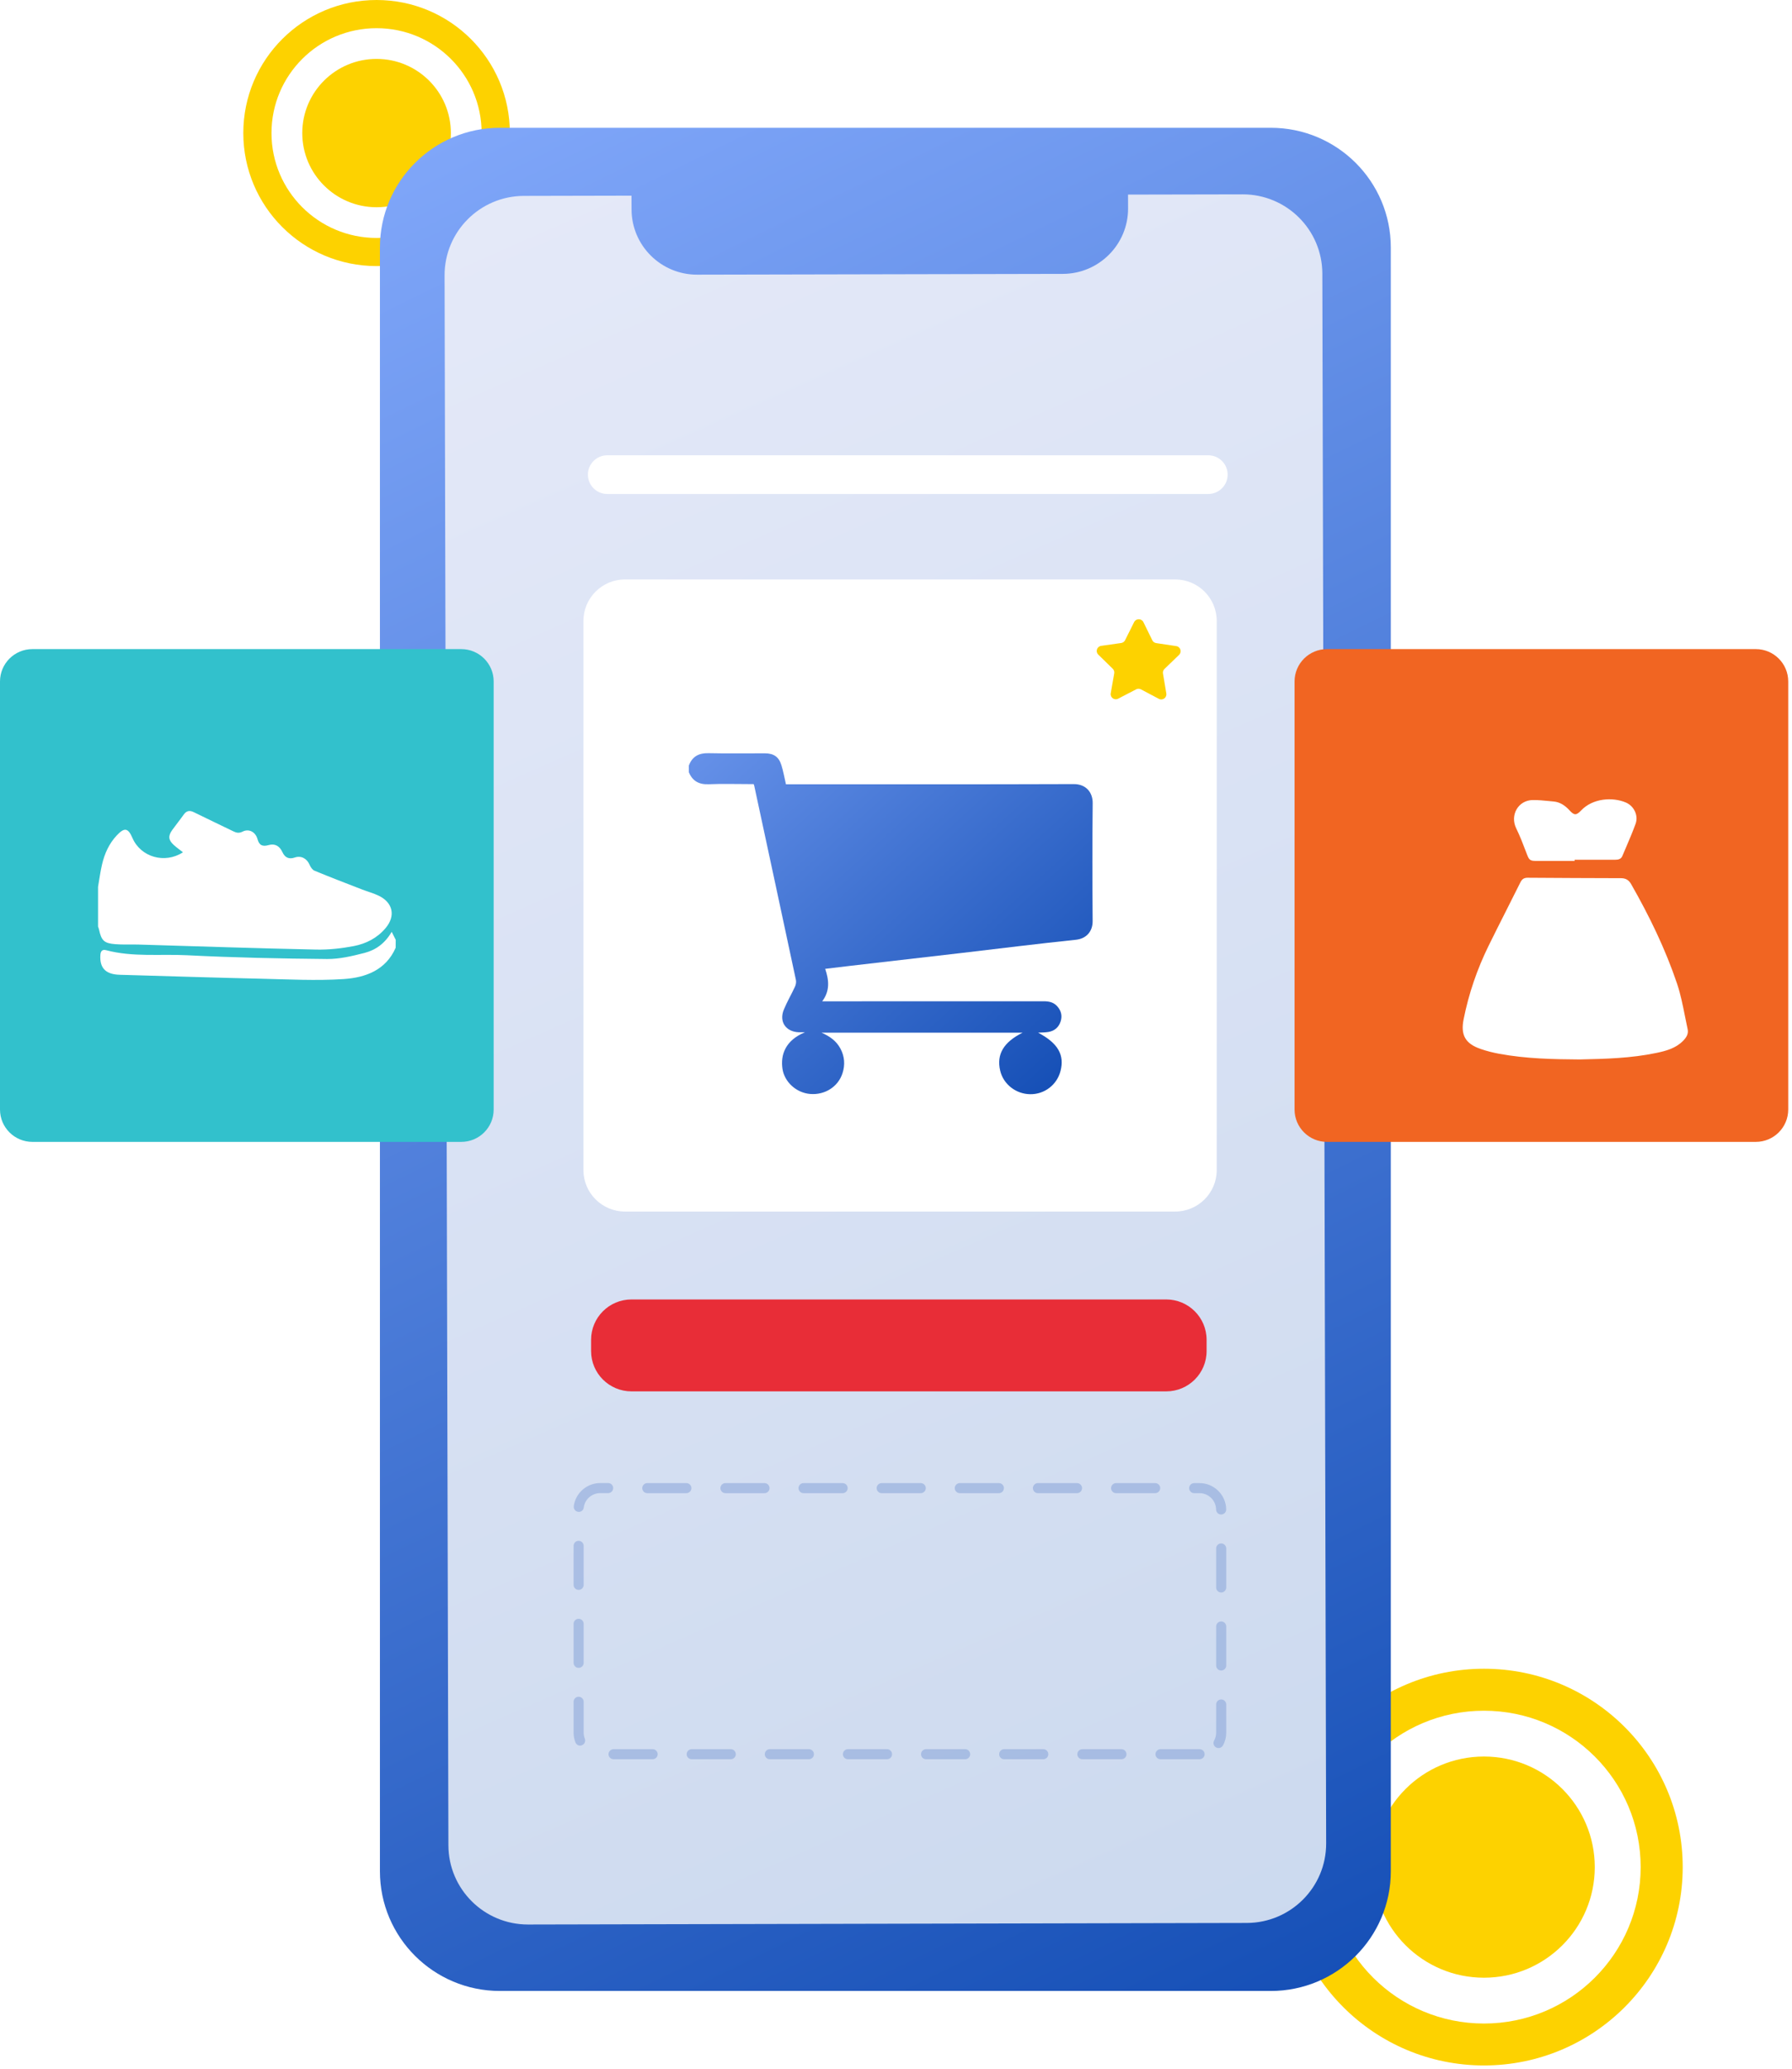
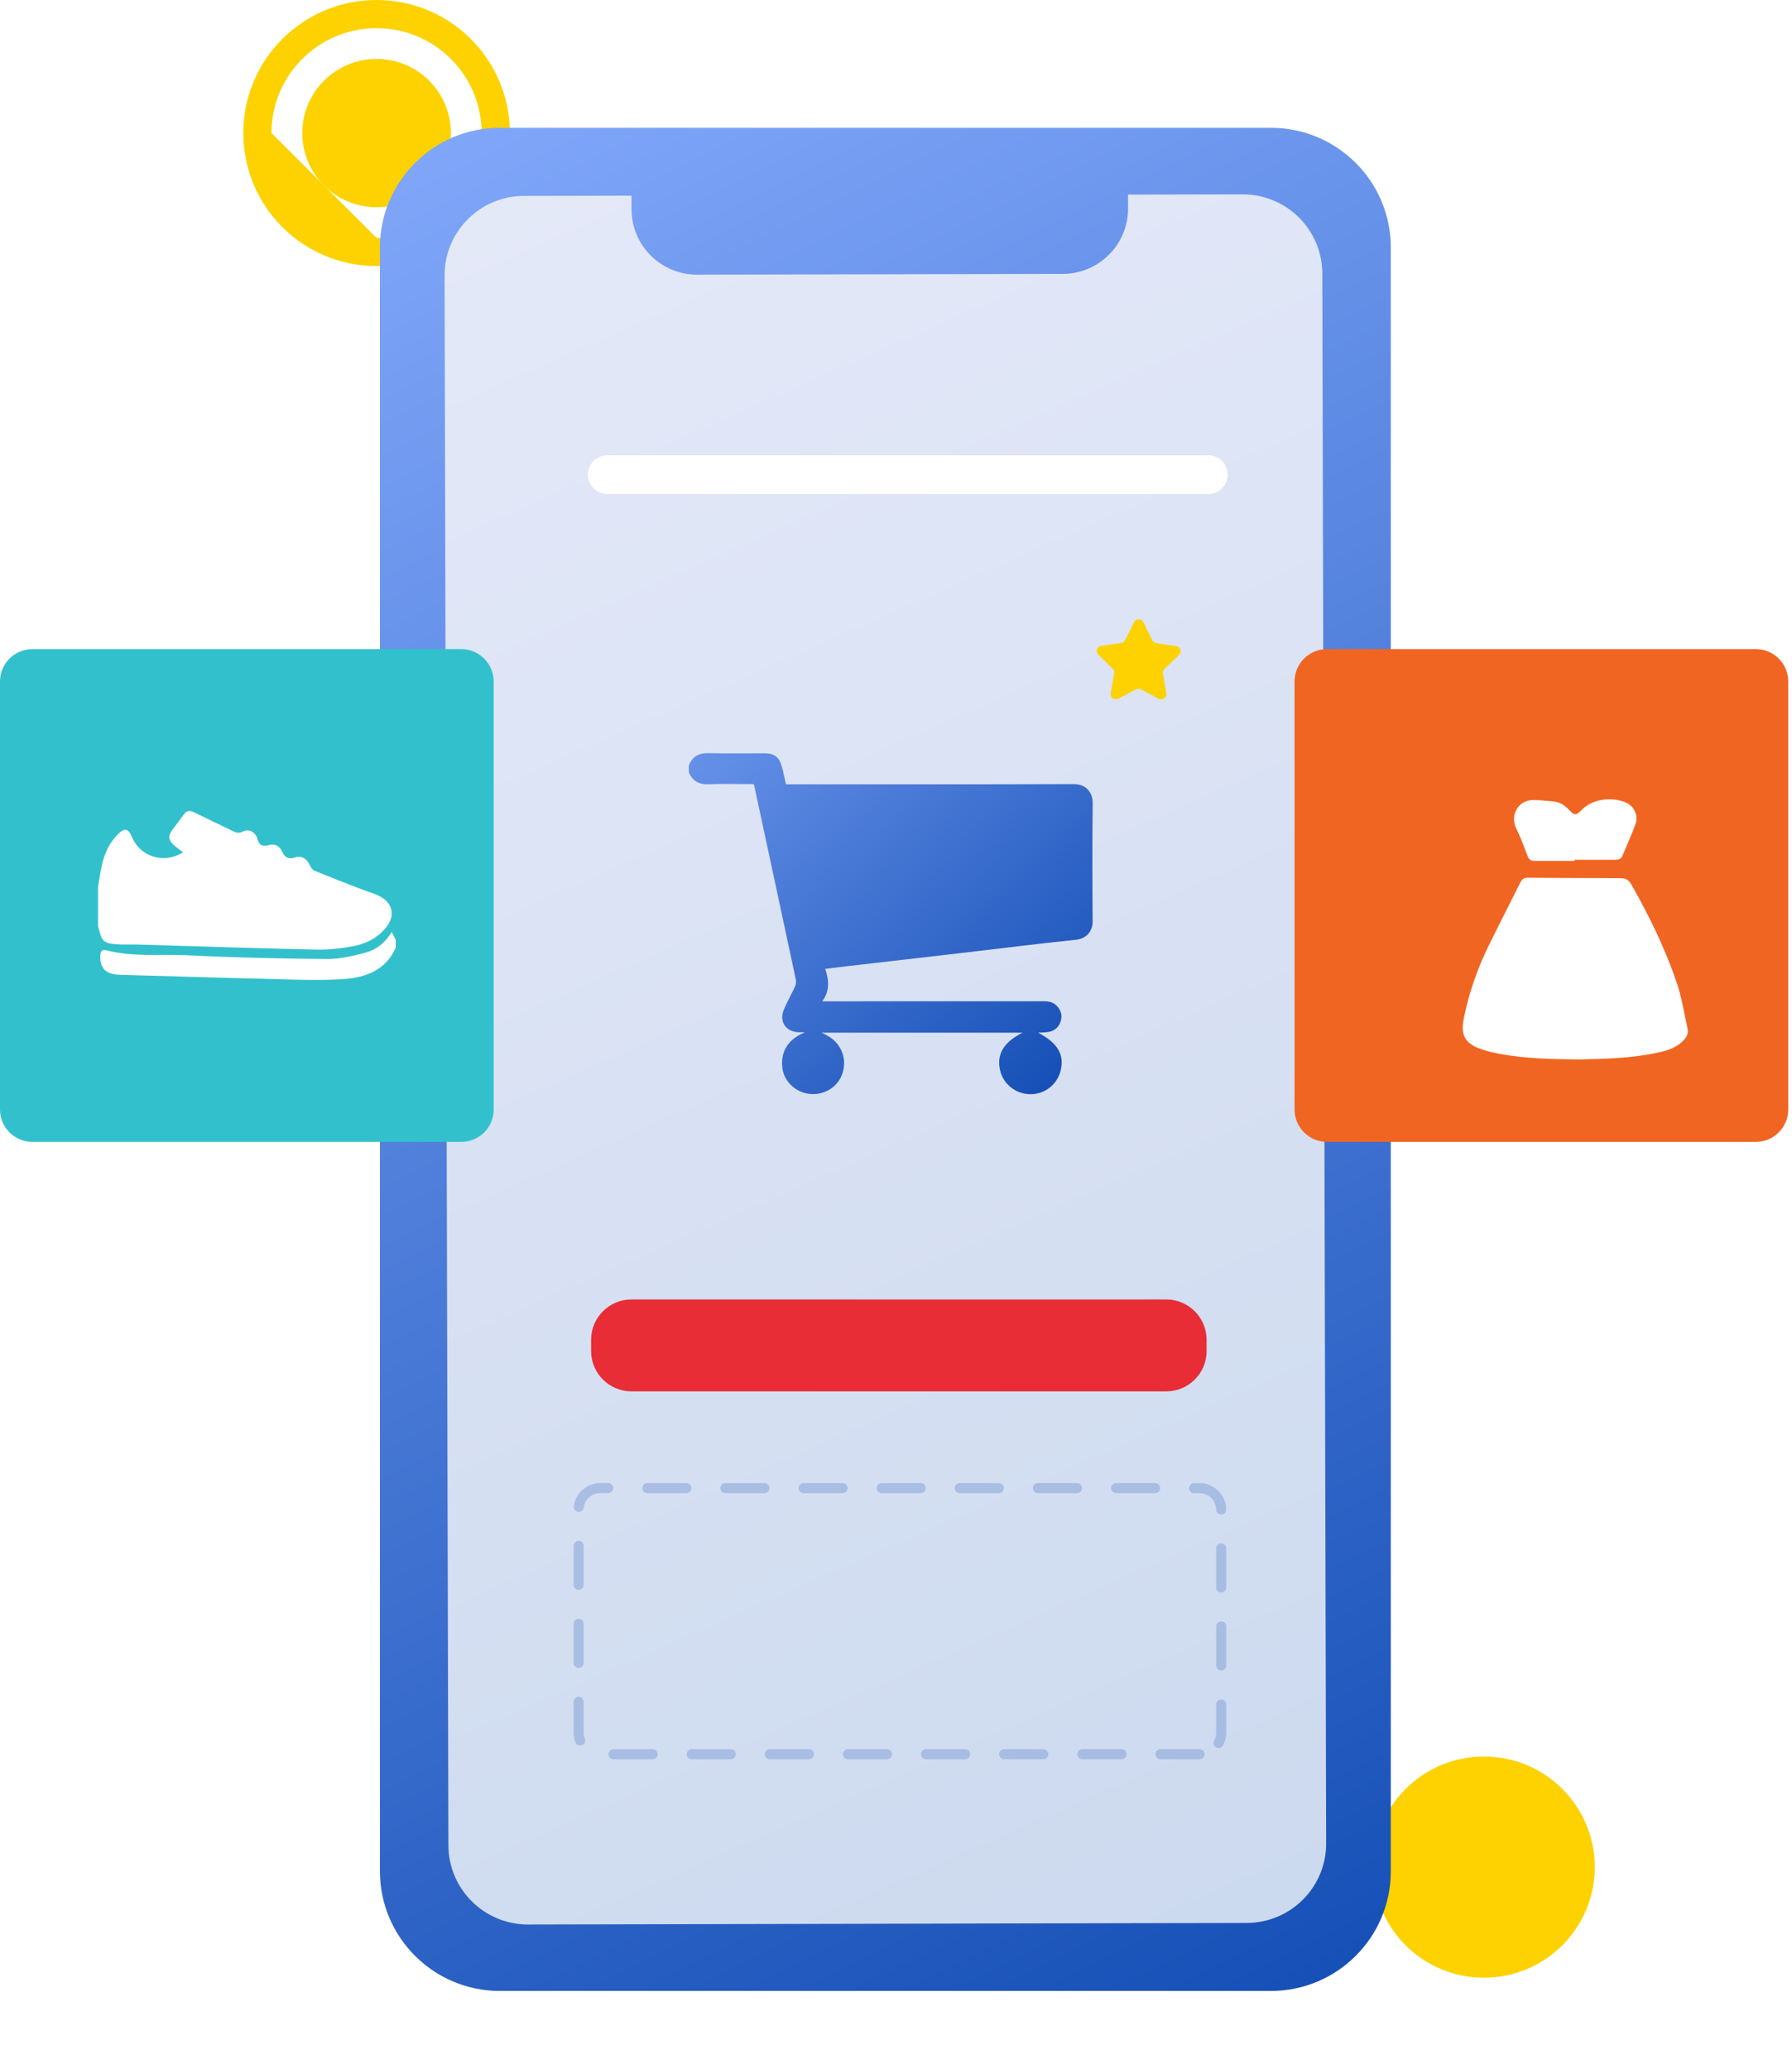
<svg xmlns="http://www.w3.org/2000/svg" width="317" height="366" viewBox="0 0 317 366" fill="none">
  <path d="M66.616 47.062C79.638 47.062 90.193 36.527 90.193 23.531C90.193 10.535 79.638 0 66.616 0C53.595 0 43.04 10.535 43.04 23.531C43.04 36.527 53.595 47.062 66.616 47.062Z" fill="#FDD200" />
-   <path d="M66.613 42.087C76.879 42.087 85.2 33.781 85.2 23.536C85.2 13.291 76.879 4.985 66.613 4.985C56.348 4.985 48.026 13.291 48.026 23.536C48.026 33.781 56.348 42.087 66.613 42.087Z" fill="white" />
+   <path d="M66.613 42.087C76.879 42.087 85.2 33.781 85.2 23.536C85.2 13.291 76.879 4.985 66.613 4.985C56.348 4.985 48.026 13.291 48.026 23.536Z" fill="white" />
  <path d="M66.613 36.654C73.871 36.654 79.756 30.781 79.756 23.536C79.756 16.292 73.871 10.419 66.613 10.419C59.354 10.419 53.47 16.292 53.47 23.536C53.47 30.781 59.354 36.654 66.613 36.654Z" fill="#FDD200" />
-   <path d="M262.516 365.316C281.929 365.316 297.667 349.609 297.667 330.234C297.667 310.858 281.929 295.151 262.516 295.151C243.102 295.151 227.365 310.858 227.365 330.234C227.365 349.609 243.102 365.316 262.516 365.316Z" fill="#FDD200" />
  <path d="M262.512 357.903C277.82 357.903 290.23 345.517 290.23 330.239C290.23 314.961 277.82 302.575 262.512 302.575C247.204 302.575 234.794 314.961 234.794 330.239C234.794 345.517 247.204 357.903 262.512 357.903Z" fill="white" />
  <path d="M262.512 349.799C273.336 349.799 282.111 341.042 282.111 330.239C282.111 319.436 273.336 310.678 262.512 310.678C251.688 310.678 242.913 319.436 242.913 330.239C242.913 341.042 251.688 349.799 262.512 349.799Z" fill="#FDD200" />
  <path d="M224.803 352.144H88.435C76.715 352.144 67.207 342.664 67.207 330.958V43.787C67.207 32.09 76.706 22.601 88.435 22.601H224.803C236.523 22.601 246.031 32.081 246.031 43.787V330.967C246.031 342.664 236.523 352.144 224.803 352.144Z" fill="url(#paint0_linear_72_2479)" />
  <path d="M219.814 34.375L199.546 34.417L199.555 36.856C199.572 43.239 194.394 48.433 187.998 48.442L123.329 48.579C116.933 48.596 111.729 43.428 111.72 37.044L111.712 34.606L92.679 34.648C84.911 34.666 78.627 40.963 78.644 48.716C78.644 48.716 78.644 48.716 78.644 48.724L79.321 326.372C79.338 334.124 85.64 340.396 93.407 340.388C93.407 340.388 93.407 340.388 93.416 340.388L220.551 340.114C228.319 340.097 234.612 333.799 234.594 326.038L233.917 48.391C233.9 40.63 227.581 34.358 219.814 34.375Z" fill="url(#paint1_linear_72_2479)" />
  <path d="M206.302 246.093H111.712C107.759 246.093 104.562 242.901 104.562 238.957V236.971C104.562 233.027 107.759 229.835 111.712 229.835H206.294C210.246 229.835 213.444 233.027 213.444 236.971V238.957C213.452 242.901 210.246 246.093 206.302 246.093Z" fill="#E82D37" />
-   <path d="M207.879 214.288H110.563C106.499 214.288 103.207 211.002 103.207 206.946V109.827C103.207 105.772 106.499 102.486 110.563 102.486H207.879C211.943 102.486 215.235 105.772 215.235 109.827V206.954C215.235 211.002 211.943 214.288 207.879 214.288Z" fill="white" />
  <g filter="url(#filter0_d_72_2479)">
    <path d="M120.851 130.415C121.459 128.789 122.617 128.173 124.349 128.216C127.658 128.293 130.967 128.233 134.268 128.241C135.863 128.241 136.771 128.84 137.234 130.355C137.569 131.424 137.757 132.537 138.032 133.718C138.315 133.718 138.632 133.718 138.949 133.718C155.616 133.718 172.274 133.743 188.941 133.683C191.135 133.675 192.319 135.181 192.293 137.063C192.216 144.011 192.233 150.968 192.284 157.916C192.301 159.636 191.273 161.022 189.301 161.219C182.631 161.912 175.969 162.75 169.308 163.529C162.646 164.308 155.976 165.069 149.314 165.839C147.925 166.002 146.537 166.173 144.976 166.361C145.636 168.312 145.859 170.229 144.445 172.103C144.976 172.103 145.268 172.103 145.559 172.103C158.239 172.103 170.919 172.103 183.599 172.094C184.517 172.094 185.331 172.24 185.983 172.942C186.712 173.729 186.943 174.644 186.626 175.645C186.3 176.681 185.563 177.331 184.482 177.519C183.899 177.622 183.299 177.605 182.639 177.648C186.146 179.496 187.337 181.567 186.6 184.433C185.974 186.872 183.771 188.566 181.242 188.532C178.704 188.506 176.483 186.761 175.926 184.356C175.257 181.49 176.518 179.325 179.904 177.648C167.961 177.648 156.139 177.648 144.316 177.648C145.722 178.255 146.931 179.077 147.668 180.463C148.414 181.858 148.517 183.329 148.037 184.818C147.265 187.223 144.908 188.711 142.301 188.489C139.866 188.284 137.757 186.376 137.414 184.022C137.054 181.567 137.929 179 141.392 177.579C141.041 177.579 140.689 177.588 140.338 177.579C138.006 177.502 136.771 175.714 137.663 173.558C138.229 172.18 139 170.879 139.626 169.519C139.789 169.168 139.875 168.706 139.798 168.338C137.354 156.881 134.885 145.432 132.425 133.983C132.408 133.914 132.382 133.846 132.322 133.683C132.082 133.683 131.807 133.683 131.542 133.683C129.158 133.683 126.775 133.606 124.4 133.709C122.677 133.786 121.511 133.17 120.859 131.587C120.851 131.219 120.851 130.817 120.851 130.415Z" fill="url(#paint2_linear_72_2479)" />
  </g>
  <g filter="url(#filter1_d_72_2479)">
    <path d="M211.738 84.371H105.427C103.533 84.371 101.998 82.84 101.998 80.949C101.998 79.058 103.533 77.526 105.427 77.526H211.738C213.632 77.526 215.167 79.058 215.167 80.949C215.167 82.84 213.624 84.371 211.738 84.371Z" fill="white" />
  </g>
  <path d="M202.264 110.033L203.841 113.25C203.97 113.515 204.227 113.704 204.527 113.746L208.077 114.277C208.823 114.388 209.114 115.304 208.574 115.826L205.993 118.316C205.779 118.521 205.676 118.821 205.728 119.12L206.319 122.654C206.439 123.398 205.659 123.955 204.999 123.604L201.827 121.927C201.561 121.79 201.244 121.781 200.978 121.927L197.797 123.578C197.128 123.929 196.357 123.356 196.485 122.62L197.103 119.094C197.154 118.803 197.06 118.504 196.846 118.29L194.282 115.783C193.742 115.252 194.042 114.345 194.788 114.234L198.337 113.729C198.637 113.687 198.886 113.507 199.023 113.233L200.626 110.024C200.969 109.357 201.93 109.357 202.264 110.033Z" fill="#FDD200" />
  <path d="M310.597 201.966H234.74C231.576 201.966 229.004 199.407 229.004 196.242V120.532C229.004 117.374 231.567 114.807 234.74 114.807H310.597C313.761 114.807 316.333 117.366 316.333 120.532V196.242C316.333 199.407 313.761 201.966 310.597 201.966Z" fill="#F16522" />
  <g filter="url(#filter2_d_72_2479)">
    <path fill-rule="evenodd" clip-rule="evenodd" d="M265.655 146.271H272.548V146.27C272.548 146.202 272.548 146.134 272.54 146.065H279.724C280.264 146.065 280.753 145.954 280.984 145.415C281.176 144.961 281.369 144.509 281.563 144.057C282.177 142.622 282.791 141.188 283.325 139.725C283.874 138.227 283.042 136.533 281.576 135.926C279.218 134.941 275.746 135.19 273.706 137.337C272.823 138.261 272.471 138.236 271.605 137.286C270.851 136.473 269.976 135.866 268.844 135.763C268.573 135.738 268.3 135.711 268.028 135.684C267.063 135.589 266.095 135.493 265.132 135.506C262.552 135.54 261.077 138.193 262.209 140.503C262.888 141.883 263.439 143.333 263.986 144.77C264.039 144.911 264.093 145.052 264.146 145.192C264.481 146.065 264.695 146.271 265.655 146.271ZM259.225 180.386C263.983 181.267 268.793 181.353 273.423 181.387C278.078 181.285 282.553 181.165 286.969 180.241C288.709 179.881 290.424 179.419 291.736 178.093C292.293 177.52 292.721 176.878 292.541 176.048C292.376 175.291 292.224 174.529 292.073 173.767C291.683 171.808 291.294 169.849 290.664 167.97C288.589 161.827 285.76 156.008 282.545 150.378C282.133 149.651 281.585 149.325 280.753 149.325C275.249 149.317 269.736 149.283 264.232 149.248C263.632 149.248 263.255 149.471 262.98 150.01C262.16 151.663 261.328 153.309 260.496 154.955C259.432 157.059 258.369 159.162 257.33 161.279C255.299 165.412 253.815 169.742 252.915 174.26C252.349 177.058 253.207 178.589 255.899 179.522C256.979 179.898 258.102 180.181 259.225 180.386Z" fill="white" />
  </g>
  <path opacity="0.5" d="M212.2 311.158H205.29C204.793 311.158 204.398 310.756 204.398 310.268C204.398 309.78 204.801 309.378 205.29 309.378H212.2C212.697 309.378 213.092 309.78 213.092 310.268C213.092 310.756 212.689 311.158 212.2 311.158ZM198.38 311.158H191.47C190.972 311.158 190.578 310.756 190.578 310.268C190.578 309.78 190.981 309.378 191.47 309.378H198.38C198.877 309.378 199.271 309.78 199.271 310.268C199.271 310.756 198.868 311.158 198.38 311.158ZM184.551 311.158H177.641C177.143 311.158 176.749 310.756 176.749 310.268C176.749 309.78 177.152 309.378 177.641 309.378H184.551C185.048 309.378 185.442 309.78 185.442 310.268C185.442 310.756 185.048 311.158 184.551 311.158ZM170.73 311.158H163.82C163.323 311.158 162.929 310.756 162.929 310.268C162.929 309.78 163.332 309.378 163.82 309.378H170.73C171.228 309.378 171.622 309.78 171.622 310.268C171.622 310.756 171.228 311.158 170.73 311.158ZM156.91 311.158H150C149.503 311.158 149.108 310.756 149.108 310.268C149.108 309.78 149.511 309.378 150 309.378H156.91C157.407 309.378 157.802 309.78 157.802 310.268C157.802 310.756 157.407 311.158 156.91 311.158ZM143.09 311.158H136.18C135.682 311.158 135.288 310.756 135.288 310.268C135.288 309.78 135.691 309.378 136.18 309.378H143.09C143.587 309.378 143.981 309.78 143.981 310.268C143.981 310.756 143.587 311.158 143.09 311.158ZM129.269 311.158H122.359C121.862 311.158 121.468 310.756 121.468 310.268C121.468 309.78 121.871 309.378 122.359 309.378H129.269C129.767 309.378 130.161 309.78 130.161 310.268C130.161 310.756 129.758 311.158 129.269 311.158ZM115.449 311.158H108.539C108.042 311.158 107.647 310.756 107.647 310.268C107.647 309.78 108.05 309.378 108.539 309.378H115.449C115.946 309.378 116.341 309.78 116.341 310.268C116.341 310.756 115.938 311.158 115.449 311.158ZM215.552 309.181C215.406 309.181 215.261 309.147 215.124 309.07C214.695 308.83 214.532 308.291 214.772 307.864C215.004 307.436 215.132 306.948 215.132 306.46V301.472C215.132 300.975 215.535 300.582 216.024 300.582C216.512 300.582 216.915 300.984 216.915 301.472V306.46C216.915 307.247 216.718 308.035 216.341 308.719C216.169 309.01 215.869 309.181 215.552 309.181ZM102.632 308.753C102.28 308.753 101.946 308.54 101.8 308.189C101.577 307.633 101.466 307.051 101.466 306.443V300.993C101.466 300.496 101.869 300.103 102.357 300.103C102.846 300.103 103.249 300.505 103.249 300.993V306.443C103.249 306.82 103.318 307.179 103.455 307.521C103.635 307.975 103.412 308.497 102.958 308.676C102.855 308.736 102.743 308.753 102.632 308.753ZM216.024 295.465C215.526 295.465 215.132 295.063 215.132 294.575V287.678C215.132 287.182 215.535 286.788 216.024 286.788C216.512 286.788 216.915 287.191 216.915 287.678V294.575C216.915 295.063 216.512 295.465 216.024 295.465ZM102.357 294.994C101.86 294.994 101.466 294.592 101.466 294.104V287.208C101.466 286.711 101.869 286.318 102.357 286.318C102.846 286.318 103.249 286.72 103.249 287.208V294.104C103.249 294.601 102.855 294.994 102.357 294.994ZM216.024 281.663C215.526 281.663 215.132 281.261 215.132 280.773V273.876C215.132 273.38 215.535 272.986 216.024 272.986C216.512 272.986 216.915 273.389 216.915 273.876V280.773C216.915 281.269 216.512 281.663 216.024 281.663ZM102.357 281.201C101.86 281.201 101.466 280.799 101.466 280.311V273.414C101.466 272.918 101.869 272.524 102.357 272.524C102.846 272.524 103.249 272.927 103.249 273.414V280.311C103.249 280.807 102.855 281.201 102.357 281.201ZM216.015 267.87C215.527 267.87 215.124 267.476 215.124 266.988C215.106 265.397 213.795 264.096 212.191 264.096H211.248C210.751 264.096 210.357 263.694 210.357 263.206C210.357 262.718 210.76 262.316 211.248 262.316H212.191C214.763 262.316 216.881 264.404 216.907 266.971C216.915 267.467 216.521 267.87 216.015 267.87C216.024 267.87 216.024 267.87 216.015 267.87ZM102.392 267.408C102.357 267.408 102.315 267.408 102.272 267.399C101.783 267.339 101.44 266.886 101.5 266.398C101.809 264.07 103.815 262.308 106.173 262.308H107.579C108.076 262.308 108.47 262.71 108.47 263.198C108.47 263.685 108.067 264.088 107.579 264.088H106.173C104.707 264.088 103.463 265.174 103.266 266.62C103.223 267.082 102.838 267.408 102.392 267.408ZM204.347 264.096H197.437C196.939 264.096 196.545 263.694 196.545 263.206C196.545 262.718 196.948 262.316 197.437 262.316H204.347C204.844 262.316 205.238 262.718 205.238 263.206C205.238 263.694 204.835 264.096 204.347 264.096ZM190.518 264.096H183.608C183.11 264.096 182.716 263.694 182.716 263.206C182.716 262.718 183.119 262.316 183.608 262.316H190.518C191.015 262.316 191.409 262.718 191.409 263.206C191.409 263.694 191.015 264.096 190.518 264.096ZM176.698 264.096H169.787C169.29 264.096 168.896 263.694 168.896 263.206C168.896 262.718 169.299 262.316 169.787 262.316H176.698C177.195 262.316 177.589 262.718 177.589 263.206C177.589 263.694 177.195 264.096 176.698 264.096ZM162.877 264.096H155.967C155.47 264.096 155.075 263.694 155.075 263.206C155.075 262.718 155.478 262.316 155.967 262.316H162.877C163.374 262.316 163.769 262.718 163.769 263.206C163.769 263.694 163.374 264.096 162.877 264.096ZM149.057 264.096H142.147C141.649 264.096 141.255 263.694 141.255 263.206C141.255 262.718 141.658 262.316 142.147 262.316H149.057C149.554 262.316 149.948 262.718 149.948 263.206C149.948 263.694 149.554 264.096 149.057 264.096ZM135.236 264.096H128.326C127.829 264.096 127.435 263.694 127.435 263.206C127.435 262.718 127.838 262.316 128.326 262.316H135.236C135.734 262.316 136.128 262.718 136.128 263.206C136.128 263.694 135.725 264.096 135.236 264.096ZM121.416 264.096H114.506C114.009 264.096 113.614 263.694 113.614 263.206C113.614 262.718 114.017 262.316 114.506 262.316H121.416C121.913 262.316 122.308 262.718 122.308 263.206C122.308 263.694 121.905 264.096 121.416 264.096Z" fill="#809FD7" />
  <path d="M81.593 201.966H5.736C2.572 201.966 0 199.407 0 196.242V120.532C0 117.374 2.563 114.807 5.736 114.807H81.593C84.757 114.807 87.329 117.366 87.329 120.532V196.242C87.329 199.407 84.765 201.966 81.593 201.966Z" fill="#32C1CC" />
  <path d="M69.993 167.628C68.244 171.624 64.626 172.907 60.819 173.164C55.933 173.489 51.011 173.216 46.099 173.104C38.109 172.925 30.127 172.668 22.136 172.437C21.665 172.42 21.202 172.428 20.739 172.386C18.561 172.197 17.627 171.085 17.755 168.929C17.798 168.236 18.081 167.876 18.784 168.064C23.491 169.314 28.318 168.715 33.076 168.954C41.324 169.374 49.597 169.545 57.853 169.622C60.065 169.639 62.311 169.1 64.48 168.544C66.478 168.03 68.124 166.832 69.29 164.813C69.573 165.369 69.787 165.797 70.002 166.225C69.993 166.695 69.993 167.166 69.993 167.628Z" fill="white" />
  <path d="M67.018 158.438C66.083 157.984 65.054 157.711 64.077 157.334C61.256 156.239 58.436 155.161 55.641 154.006C55.264 153.852 54.938 153.364 54.766 152.953C54.286 151.832 53.257 151.285 52.143 151.67C51.131 152.02 50.411 151.704 49.956 150.711C49.451 149.616 48.619 149.154 47.513 149.471C46.45 149.779 45.85 149.522 45.55 148.41C45.198 147.143 44.032 146.527 42.926 147.083C42.258 147.417 41.795 147.297 41.212 147.006C38.905 145.877 36.582 144.79 34.284 143.652C33.521 143.276 32.973 143.404 32.484 144.097C31.832 145.021 31.121 145.894 30.461 146.809C29.706 147.87 29.783 148.589 30.752 149.462C31.249 149.916 31.807 150.301 32.364 150.746C29.132 152.842 24.888 151.593 23.43 148.213C22.659 146.416 22.016 146.313 20.67 147.742C19.298 149.197 18.501 150.968 18.055 152.876C17.746 154.185 17.575 155.537 17.343 156.864C17.343 159.2 17.343 161.536 17.343 163.871C17.403 164.051 17.48 164.222 17.515 164.402C17.935 166.353 18.398 166.832 20.361 166.995C21.716 167.106 23.087 167.029 24.451 167.063C34.936 167.371 45.421 167.731 55.907 167.953C58.144 168.004 60.416 167.748 62.611 167.328C64.763 166.909 66.735 165.908 68.201 164.162C70.01 162.032 69.538 159.67 67.018 158.438Z" fill="white" />
  <defs>
    <filter id="filter0_d_72_2479" x="108.851" y="120.214" width="97.443" height="86.319" filterUnits="userSpaceOnUse" color-interpolation-filters="sRGB">
      <feFlood flood-opacity="0" result="BackgroundImageFix" />
      <feColorMatrix in="SourceAlpha" type="matrix" values="0 0 0 0 0 0 0 0 0 0 0 0 0 0 0 0 0 0 127 0" result="hardAlpha" />
      <feOffset dx="1" dy="5" />
      <feGaussianBlur stdDeviation="6.5" />
      <feColorMatrix type="matrix" values="0 0 0 0 0.314 0 0 0 0 0.553 0 0 0 0 0.839 0 0 0 0.6 0" />
      <feBlend mode="normal" in2="BackgroundImageFix" result="effect1_dropShadow_72_2479" />
      <feBlend mode="normal" in="SourceGraphic" in2="effect1_dropShadow_72_2479" result="shape" />
    </filter>
    <filter id="filter1_d_72_2479" x="92.998" y="69.526" width="135.169" height="28.845" filterUnits="userSpaceOnUse" color-interpolation-filters="sRGB">
      <feFlood flood-opacity="0" result="BackgroundImageFix" />
      <feColorMatrix in="SourceAlpha" type="matrix" values="0 0 0 0 0 0 0 0 0 0 0 0 0 0 0 0 0 0 127 0" result="hardAlpha" />
      <feOffset dx="2" dy="3" />
      <feGaussianBlur stdDeviation="5.5" />
      <feColorMatrix type="matrix" values="0 0 0 0 0.144 0 0 0 0 0.359 0 0 0 0 0.617 0 0 0 0.43 0" />
      <feBlend mode="normal" in2="BackgroundImageFix" result="effect1_dropShadow_72_2479" />
      <feBlend mode="normal" in="SourceGraphic" in2="effect1_dropShadow_72_2479" result="shape" />
    </filter>
    <filter id="filter2_d_72_2479" x="247.75" y="130.373" width="61.834" height="68.014" filterUnits="userSpaceOnUse" color-interpolation-filters="sRGB">
      <feFlood flood-opacity="0" result="BackgroundImageFix" />
      <feColorMatrix in="SourceAlpha" type="matrix" values="0 0 0 0 0 0 0 0 0 0 0 0 0 0 0 0 0 0 127 0" result="hardAlpha" />
      <feOffset dx="6" dy="6" />
      <feGaussianBlur stdDeviation="5.5" />
      <feColorMatrix type="matrix" values="0 0 0 0 0.646 0 0 0 0 0.186 0 0 0 0 0.186 0 0 0 0.6 0" />
      <feBlend mode="normal" in2="BackgroundImageFix" result="effect1_dropShadow_72_2479" />
      <feBlend mode="normal" in="SourceGraphic" in2="effect1_dropShadow_72_2479" result="shape" />
    </filter>
    <linearGradient id="paint0_linear_72_2479" x1="61.721" y1="-5.059" x2="247.173" y2="372.469" gradientUnits="userSpaceOnUse">
      <stop stop-color="#89AEFF" />
      <stop offset="1" stop-color="#0F4AB2" />
    </linearGradient>
    <linearGradient id="paint1_linear_72_2479" x1="79.486" y1="12.978" x2="244.875" y2="388.389" gradientUnits="userSpaceOnUse">
      <stop stop-color="#E6EAF9" />
      <stop offset="1" stop-color="#C8D7ED" />
    </linearGradient>
    <linearGradient id="paint2_linear_72_2479" x1="98.522" y1="87.947" x2="192.33" y2="190.89" gradientUnits="userSpaceOnUse">
      <stop offset="0.05" stop-color="#89AEFF" />
      <stop offset="1" stop-color="#0F4AB2" />
    </linearGradient>
  </defs>
</svg>